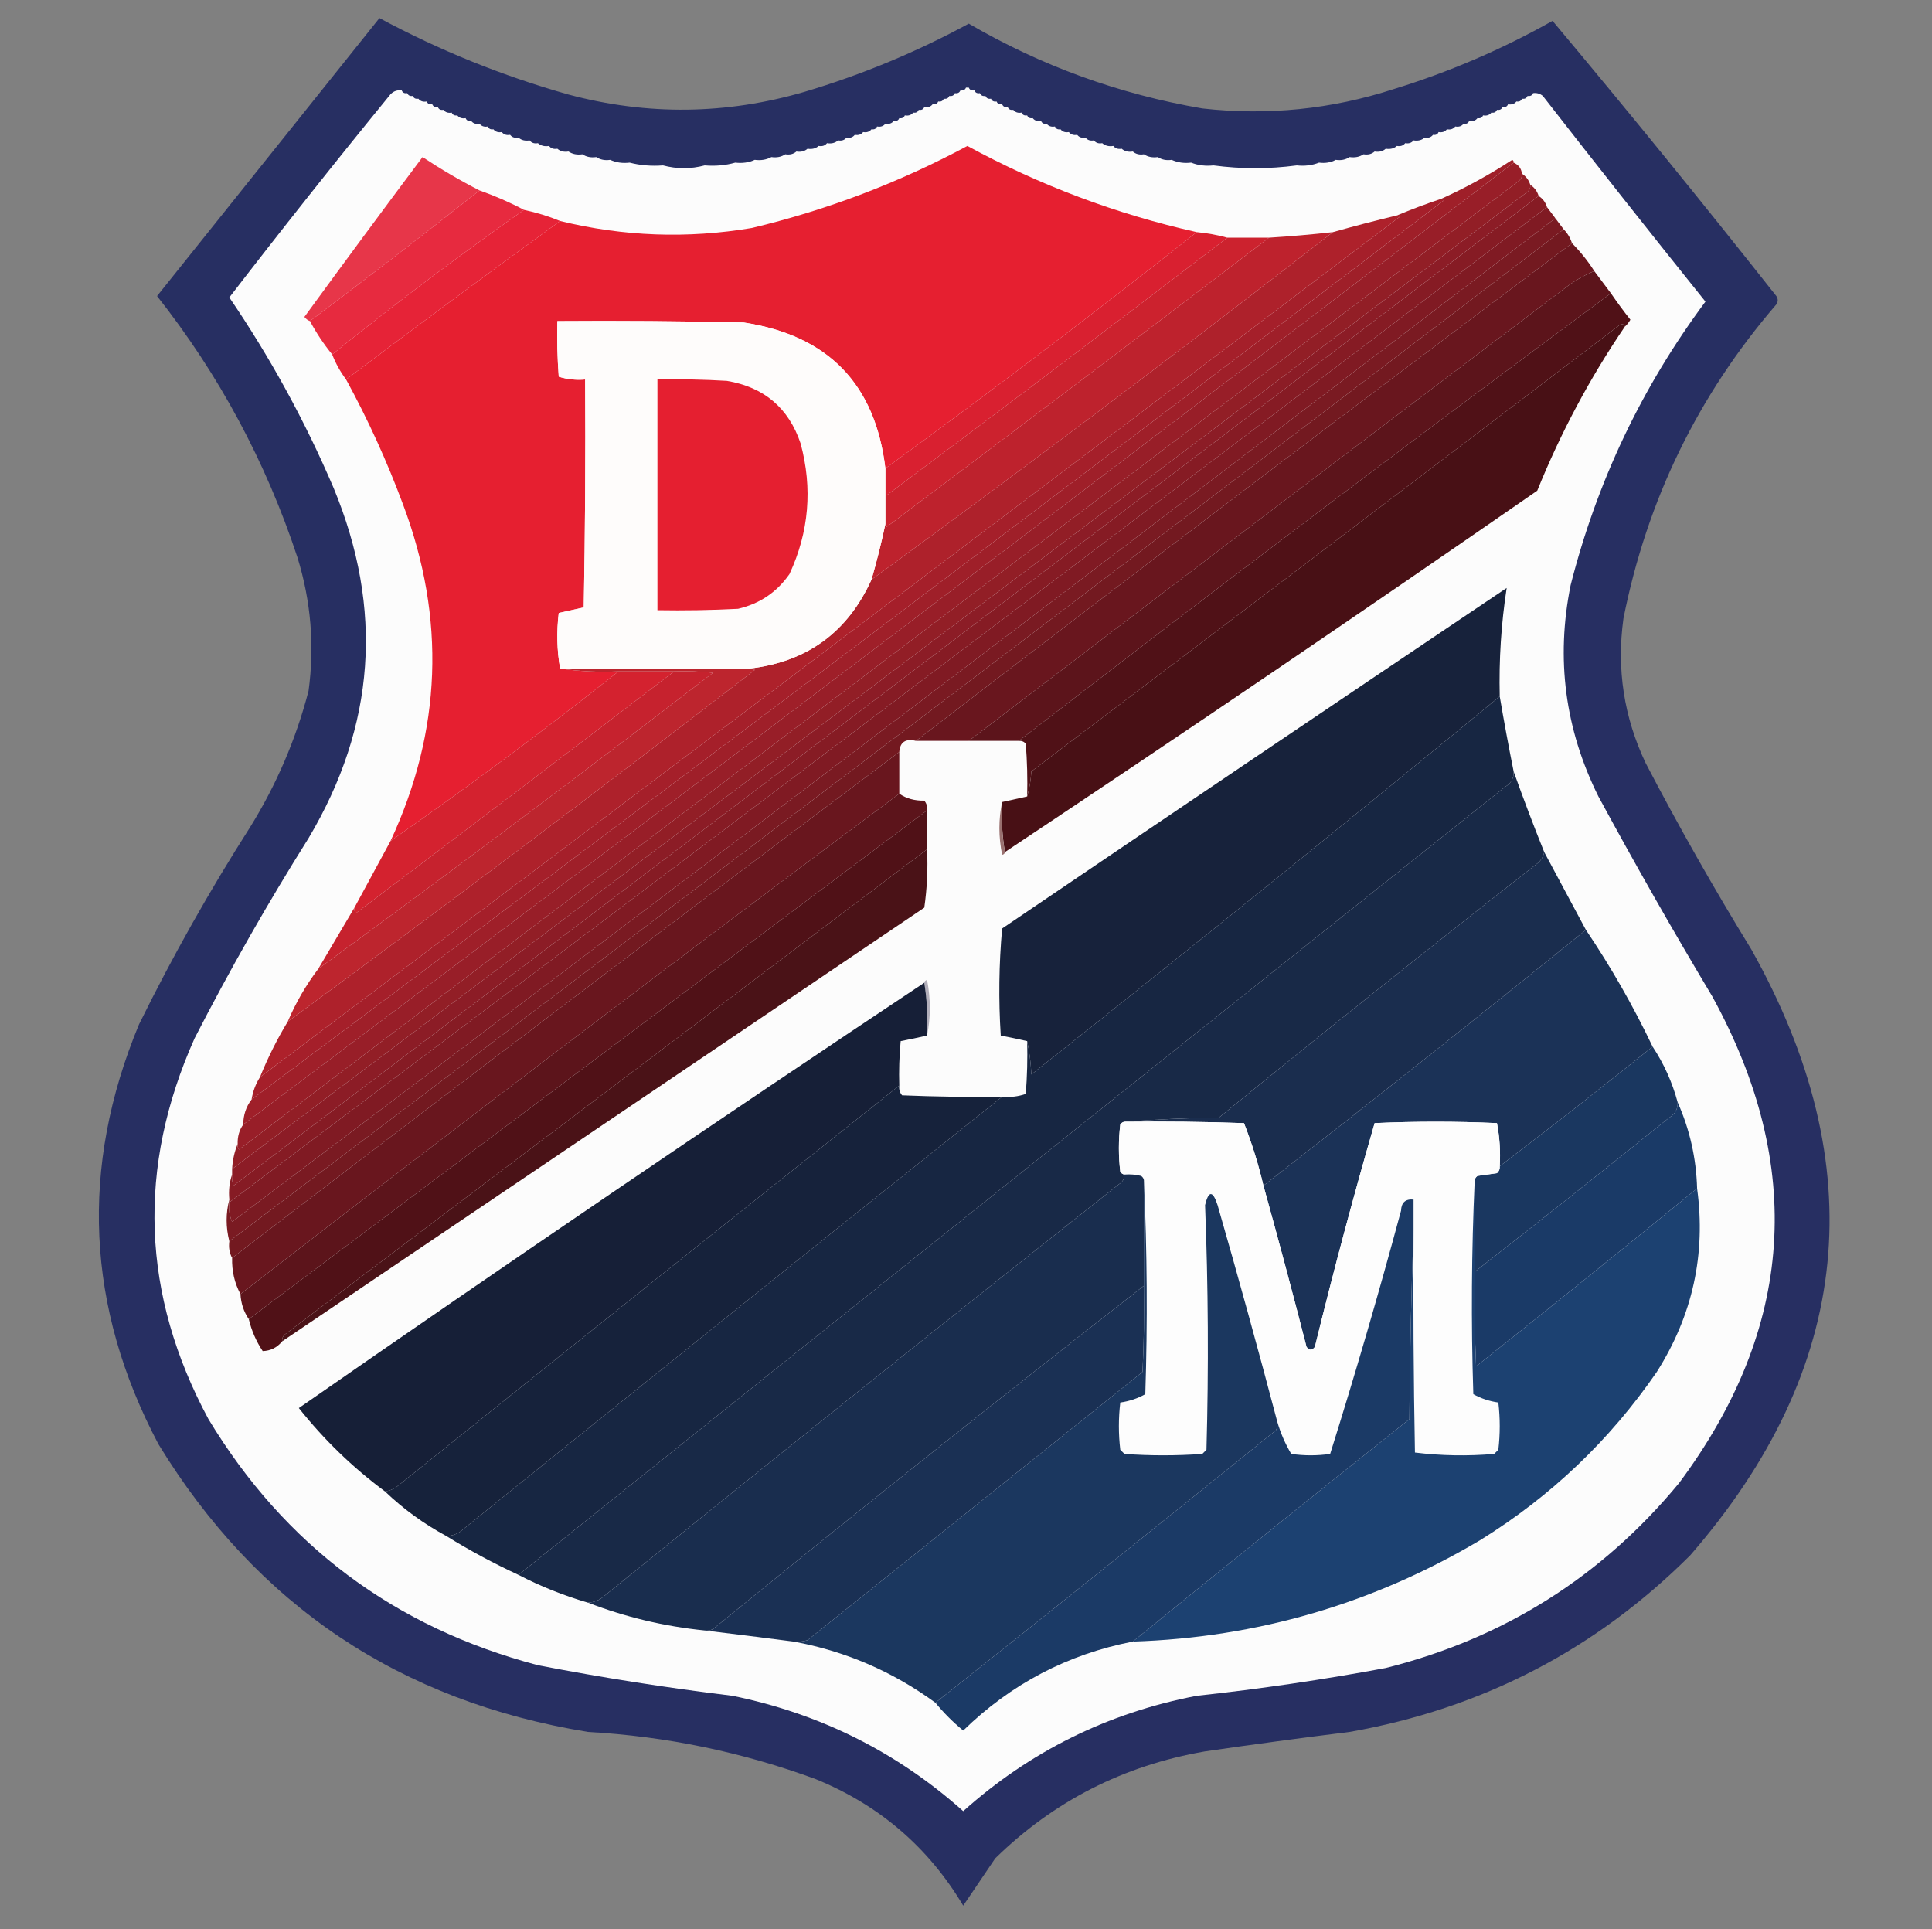
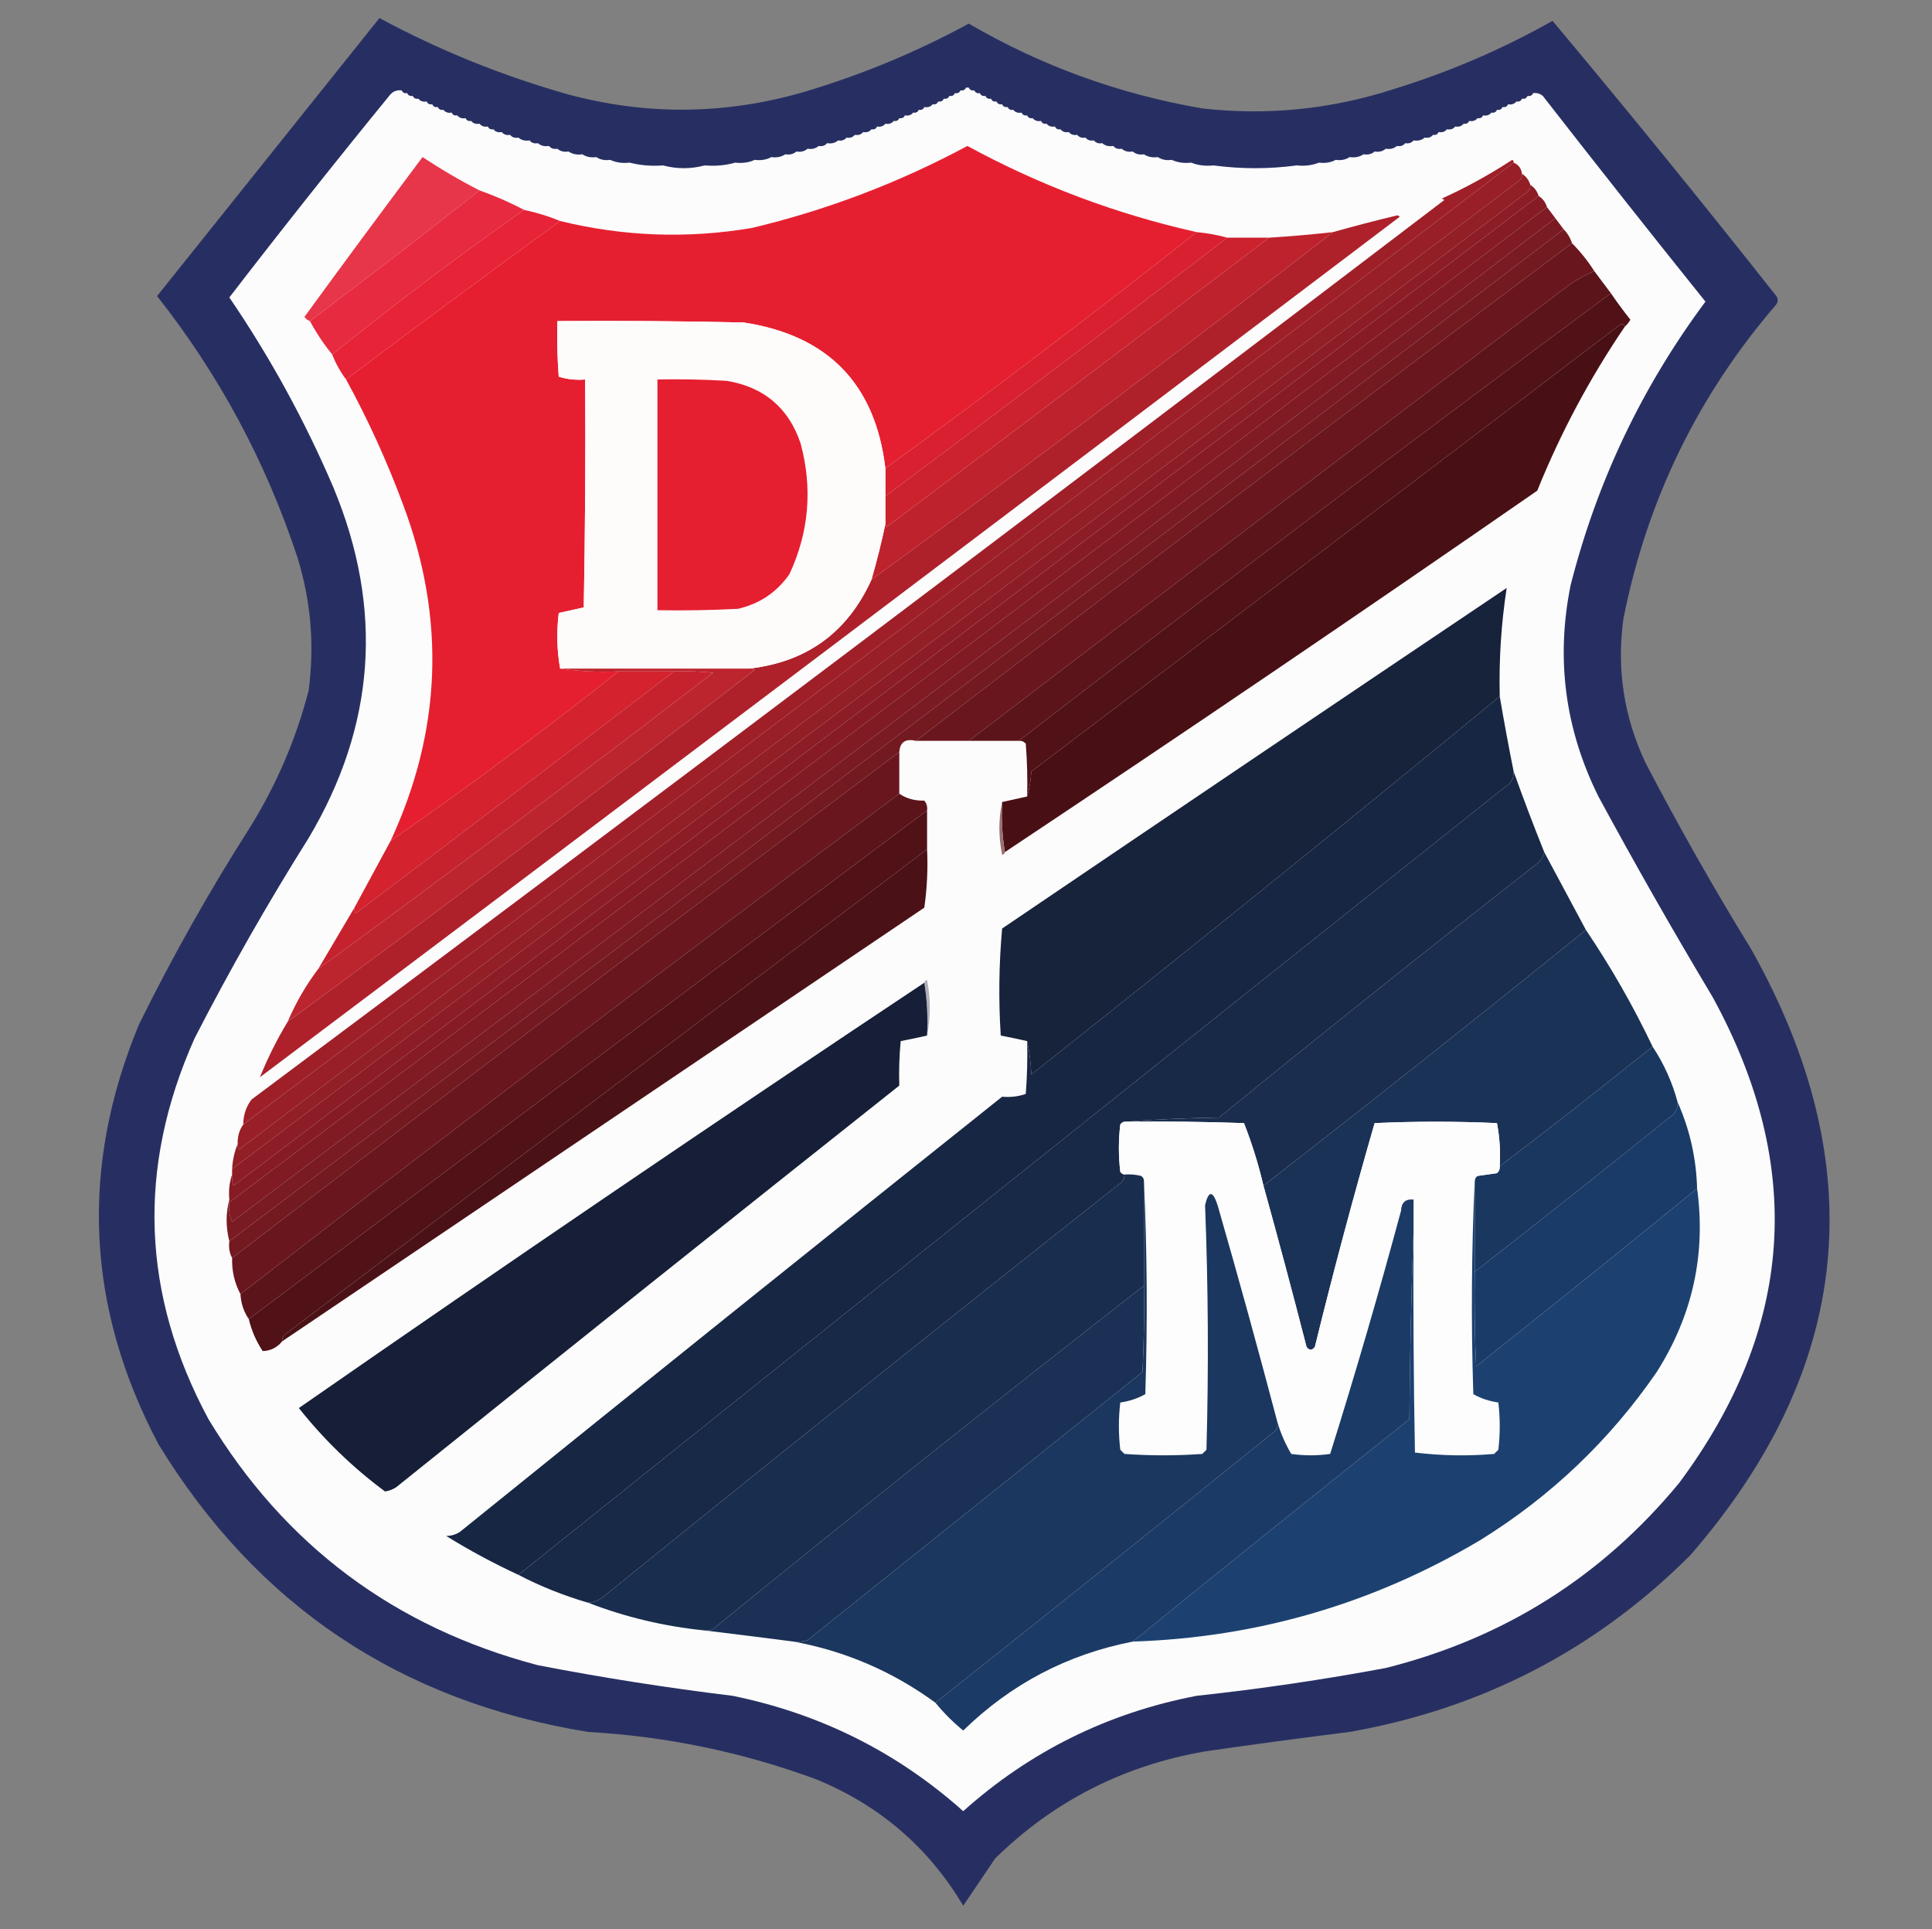
<svg xmlns="http://www.w3.org/2000/svg" version="1.1" width="695px" height="694px" style="shape-rendering:geometricPrecision; text-rendering:geometricPrecision; image-rendering:optimizeQuality; fill-rule:evenodd; clip-rule:evenodd">
  <rect width="100%" height="100%" fill="#808080" stroke="none" />
  <g>
    <path style="opacity:0.968" fill="#252d61" d="M 136.5,6.5 C 158.095,18.125 180.762,27.291 204.5,34C 232.928,41.592 261.262,41.258 289.5,33C 310.045,26.876 329.712,18.709 348.5,8.5C 374.599,23.701 402.599,33.868 432.5,39C 455.984,41.65 478.984,39.317 501.5,32C 521.397,25.869 540.397,17.703 558.5,7.5C 585.802,40.094 612.635,73.094 639,106.5C 639.667,107.5 639.667,108.5 639,109.5C 610.816,142.204 592.483,179.871 584,222.5C 581.495,240.64 584.162,257.974 592,274.5C 603.907,297.32 616.574,319.654 630,341.5C 673.815,419.556 666.482,492.222 608,559.5C 573.991,593.424 533.158,614.591 485.5,623C 468.141,625.154 450.808,627.487 433.5,630C 404.208,635.061 379.042,647.895 358,668.5C 354.167,674.167 350.333,679.833 346.5,685.5C 333.973,664.482 316.306,649.315 293.5,640C 267.043,630.256 239.71,624.589 211.5,623C 143.901,611.989 92.401,577.489 57,519.5C 30.983,470.261 28.649,419.928 50,368.5C 62.053,344.055 75.386,320.389 90,297.5C 99.473,282.221 106.473,265.888 111,248.5C 113.194,232.236 111.86,216.236 107,200.5C 95.631,166.087 78.797,134.753 56.5,106.5C 83.175,73.136 109.842,39.803 136.5,6.5 Z" />
  </g>
  <g>
    <path style="opacity:0.995" fill="#fdfdfd" d="M 347.5,31.5 C 347.833,31.5 348.167,31.5 348.5,31.5C 348.842,32.338 349.508,32.672 350.5,32.5C 350.842,33.338 351.508,33.672 352.5,33.5C 352.842,34.338 353.508,34.672 354.5,34.5C 354.842,35.338 355.508,35.672 356.5,35.5C 356.842,36.338 357.508,36.672 358.5,36.5C 358.842,37.338 359.508,37.672 360.5,37.5C 360.842,38.338 361.508,38.672 362.5,38.5C 362.842,39.338 363.508,39.672 364.5,39.5C 365.209,40.404 366.209,40.737 367.5,40.5C 367.842,41.338 368.508,41.672 369.5,41.5C 369.842,42.338 370.508,42.672 371.5,42.5C 372.209,43.404 373.209,43.737 374.5,43.5C 374.842,44.338 375.508,44.672 376.5,44.5C 377.209,45.404 378.209,45.737 379.5,45.5C 379.842,46.338 380.508,46.672 381.5,46.5C 382.209,47.404 383.209,47.737 384.5,47.5C 385.209,48.404 386.209,48.737 387.5,48.5C 388.209,49.404 389.209,49.737 390.5,49.5C 391.209,50.404 392.209,50.737 393.5,50.5C 394.209,51.404 395.209,51.737 396.5,51.5C 397.568,52.434 398.901,52.768 400.5,52.5C 401.209,53.404 402.209,53.737 403.5,53.5C 404.568,54.434 405.901,54.768 407.5,54.5C 408.568,55.434 409.901,55.768 411.5,55.5C 412.919,56.451 414.585,56.785 416.5,56.5C 417.919,57.451 419.585,57.785 421.5,57.5C 423.607,58.468 425.941,58.802 428.5,58.5C 430.948,59.473 433.615,59.806 436.5,59.5C 446.5,60.833 456.5,60.833 466.5,59.5C 469.385,59.806 472.052,59.473 474.5,58.5C 476.735,58.795 478.735,58.461 480.5,57.5C 482.415,57.785 484.081,57.451 485.5,56.5C 487.415,56.785 489.081,56.451 490.5,55.5C 492.099,55.768 493.432,55.434 494.5,54.5C 496.099,54.768 497.432,54.434 498.5,53.5C 500.099,53.768 501.432,53.434 502.5,52.5C 503.791,52.737 504.791,52.404 505.5,51.5C 506.791,51.737 507.791,51.404 508.5,50.5C 510.099,50.768 511.432,50.434 512.5,49.5C 513.791,49.737 514.791,49.404 515.5,48.5C 516.492,48.672 517.158,48.338 517.5,47.5C 518.791,47.737 519.791,47.404 520.5,46.5C 521.791,46.737 522.791,46.404 523.5,45.5C 524.791,45.737 525.791,45.404 526.5,44.5C 527.492,44.672 528.158,44.338 528.5,43.5C 529.791,43.737 530.791,43.404 531.5,42.5C 532.492,42.672 533.158,42.338 533.5,41.5C 534.791,41.737 535.791,41.404 536.5,40.5C 537.492,40.672 538.158,40.338 538.5,39.5C 539.492,39.672 540.158,39.338 540.5,38.5C 541.492,38.672 542.158,38.338 542.5,37.5C 543.791,37.737 544.791,37.404 545.5,36.5C 546.492,36.672 547.158,36.338 547.5,35.5C 548.492,35.672 549.158,35.338 549.5,34.5C 550.492,34.672 551.158,34.338 551.5,33.5C 552.822,33.33 553.989,33.663 555,34.5C 574.31,59.31 593.81,83.977 613.5,108.5C 590.645,139.215 574.478,173.215 565,210.5C 559.643,236.977 562.976,262.31 575,286.5C 588.161,310.825 601.827,334.825 616,358.5C 649.469,419.501 645.469,477.834 604,533.5C 576.187,567.166 541.021,589.332 498.5,600C 475.974,604.207 453.308,607.54 430.5,610C 398.577,616.129 370.577,629.962 346.5,651.5C 322.693,630.263 295.027,616.43 263.5,610C 240.036,607.15 216.703,603.484 193.5,599C 141.926,585.396 102.426,555.896 75,510.5C 50.88,465.66 49.213,419.993 70,373.5C 82.655,348.85 96.321,324.85 111,301.5C 135.061,261.077 138.061,219.077 120,175.5C 109.68,151.352 97.18,128.518 82.5,107C 101.301,82.578 120.467,58.411 140,34.5C 141.11,32.963 142.61,32.297 144.5,32.5C 144.842,33.338 145.508,33.672 146.5,33.5C 146.842,34.338 147.508,34.672 148.5,34.5C 148.842,35.338 149.508,35.672 150.5,35.5C 151.209,36.404 152.209,36.737 153.5,36.5C 153.842,37.338 154.508,37.672 155.5,37.5C 155.842,38.338 156.508,38.672 157.5,38.5C 157.842,39.338 158.508,39.672 159.5,39.5C 160.209,40.404 161.209,40.737 162.5,40.5C 162.842,41.338 163.508,41.672 164.5,41.5C 165.209,42.404 166.209,42.737 167.5,42.5C 167.842,43.338 168.508,43.672 169.5,43.5C 170.209,44.404 171.209,44.737 172.5,44.5C 173.209,45.404 174.209,45.737 175.5,45.5C 175.842,46.338 176.508,46.672 177.5,46.5C 178.209,47.404 179.209,47.737 180.5,47.5C 181.209,48.404 182.209,48.737 183.5,48.5C 184.209,49.404 185.209,49.737 186.5,49.5C 187.568,50.434 188.901,50.768 190.5,50.5C 191.209,51.404 192.209,51.737 193.5,51.5C 194.568,52.434 195.901,52.768 197.5,52.5C 198.209,53.404 199.209,53.737 200.5,53.5C 201.568,54.434 202.901,54.768 204.5,54.5C 205.919,55.451 207.585,55.785 209.5,55.5C 210.919,56.451 212.585,56.785 214.5,56.5C 215.919,57.451 217.585,57.785 219.5,57.5C 221.607,58.468 223.941,58.802 226.5,58.5C 230.298,59.483 234.298,59.817 238.5,59.5C 243.5,60.833 248.5,60.833 253.5,59.5C 257.371,59.815 261.038,59.482 264.5,58.5C 267.059,58.802 269.393,58.468 271.5,57.5C 273.735,57.795 275.735,57.461 277.5,56.5C 279.415,56.785 281.081,56.451 282.5,55.5C 284.099,55.768 285.432,55.434 286.5,54.5C 288.099,54.768 289.432,54.434 290.5,53.5C 292.099,53.768 293.432,53.434 294.5,52.5C 295.791,52.737 296.791,52.404 297.5,51.5C 299.099,51.768 300.432,51.434 301.5,50.5C 302.791,50.737 303.791,50.404 304.5,49.5C 305.791,49.737 306.791,49.404 307.5,48.5C 308.791,48.737 309.791,48.404 310.5,47.5C 311.791,47.737 312.791,47.404 313.5,46.5C 314.492,46.672 315.158,46.338 315.5,45.5C 316.791,45.737 317.791,45.404 318.5,44.5C 319.791,44.737 320.791,44.404 321.5,43.5C 322.492,43.672 323.158,43.338 323.5,42.5C 324.492,42.672 325.158,42.338 325.5,41.5C 326.791,41.737 327.791,41.404 328.5,40.5C 329.492,40.672 330.158,40.338 330.5,39.5C 331.492,39.672 332.158,39.338 332.5,38.5C 333.791,38.737 334.791,38.404 335.5,37.5C 336.492,37.672 337.158,37.338 337.5,36.5C 338.492,36.672 339.158,36.338 339.5,35.5C 340.492,35.672 341.158,35.338 341.5,34.5C 342.492,34.672 343.158,34.338 343.5,33.5C 344.492,33.672 345.158,33.338 345.5,32.5C 346.492,32.672 347.158,32.338 347.5,31.5 Z" />
  </g>
  <g>
    <path style="opacity:1" fill="#e61f30" d="M 430.5,83.5 C 393.758,112.57 356.425,140.903 318.5,168.5C 314.878,138.139 297.878,120.639 267.5,116C 245.169,115.5 222.836,115.333 200.5,115.5C 200.334,122.175 200.5,128.842 201,135.5C 204.057,136.451 207.223,136.784 210.5,136.5C 210.667,163.835 210.5,191.169 210,218.5C 207,219.167 204,219.833 201,220.5C 200.179,227.346 200.346,234.013 201.5,240.5C 208.313,241.491 215.313,241.825 222.5,241.5C 195.486,262.929 168.153,283.263 140.5,302.5C 158.911,262.862 160.411,222.529 145,181.5C 139.234,165.971 132.401,150.971 124.5,136.5C 150.018,117.247 175.685,98.247 201.5,79.5C 224.309,85.083 247.309,85.916 270.5,82C 297.632,75.513 323.465,65.679 348,52.5C 374.05,66.683 401.55,77.017 430.5,83.5 Z" />
  </g>
  <g>
    <path style="opacity:1" fill="#9f1f29" d="M 544.5,58.5 C 392.743,174.55 240.41,289.884 87.5,404.5C 87.528,401.084 88.528,398.084 90.5,395.5C 233.636,288.622 376.636,180.788 519.5,72C 519.272,71.601 518.938,71.435 518.5,71.5C 527.307,67.511 535.807,62.844 544,57.5C 544.399,57.728 544.565,58.062 544.5,58.5 Z" />
  </g>
  <g>
    <path style="opacity:1" fill="#981e28" d="M 544.5,58.5 C 546.262,59.262 547.262,60.596 547.5,62.5C 547.586,63.496 547.252,64.329 546.5,65C 392.91,181.045 239.41,297.212 86,413.5C 85.536,412.906 85.369,412.239 85.5,411.5C 85.409,408.848 86.076,406.515 87.5,404.5C 240.41,289.884 392.743,174.55 544.5,58.5 Z" />
  </g>
  <g>
    <path style="opacity:1" fill="#921e26" d="M 547.5,62.5 C 548.974,63.436 549.974,64.77 550.5,66.5C 550.586,67.496 550.252,68.329 549.5,69C 394.29,186.383 238.957,303.55 83.5,420.5C 83.676,417.273 84.343,414.273 85.5,411.5C 85.369,412.239 85.536,412.906 86,413.5C 239.41,297.212 392.91,181.045 546.5,65C 547.252,64.329 547.586,63.496 547.5,62.5 Z" />
  </g>
  <g>
    <path style="opacity:1" fill="#e73649" d="M 172.5,68.5 C 152.347,84.409 132.014,100.075 111.5,115.5C 110.711,115.217 110.044,114.717 109.5,114C 123.545,94.744 137.711,75.578 152,56.5C 158.65,60.905 165.483,64.905 172.5,68.5 Z" />
  </g>
  <g>
    <path style="opacity:1" fill="#8c1c26" d="M 550.5,66.5 C 551.974,67.436 552.974,68.77 553.5,70.5C 397.184,189.303 240.684,307.97 84,426.5C 83.51,425.207 83.343,423.873 83.5,422.5C 83.5,421.833 83.5,421.167 83.5,420.5C 238.957,303.55 394.29,186.383 549.5,69C 550.252,68.329 550.586,67.496 550.5,66.5 Z" />
  </g>
  <g>
-     <path style="opacity:1" fill="#a51f2a" d="M 518.5,71.5 C 518.938,71.435 519.272,71.601 519.5,72C 376.636,180.788 233.636,288.622 90.5,395.5C 90.98,392.557 91.98,389.89 93.5,387.5C 230.286,284.594 366.953,181.428 503.5,78C 503.272,77.601 502.938,77.435 502.5,77.5C 507.681,75.326 513.014,73.326 518.5,71.5 Z" />
-   </g>
+     </g>
  <g>
    <path style="opacity:1" fill="#861b24" d="M 553.5,70.5 C 554.974,71.436 555.974,72.77 556.5,74.5C 398.789,194.211 240.789,313.544 82.5,432.5C 82.5,432.167 82.5,431.833 82.5,431.5C 82.19,428.287 82.523,425.287 83.5,422.5C 83.343,423.873 83.51,425.207 84,426.5C 240.684,307.97 397.184,189.303 553.5,70.5 Z" />
  </g>
  <g>
    <path style="opacity:1" fill="#e72a3f" d="M 172.5,68.5 C 178.076,70.463 183.409,72.796 188.5,75.5C 164.928,92.072 141.928,109.405 119.5,127.5C 116.474,123.795 113.808,119.795 111.5,115.5C 132.014,100.075 152.347,84.409 172.5,68.5 Z" />
  </g>
  <g>
    <path style="opacity:1" fill="#801a23" d="M 556.5,74.5 C 557.488,75.795 558.488,77.128 559.5,78.5C 401.261,199.299 242.594,319.632 83.5,439.5C 82.526,437.257 82.192,434.924 82.5,432.5C 240.789,313.544 398.789,194.211 556.5,74.5 Z" />
  </g>
  <g>
    <path style="opacity:1" fill="#e62337" d="M 188.5,75.5 C 193.049,76.463 197.383,77.796 201.5,79.5C 175.685,98.247 150.018,117.247 124.5,136.5C 122.44,133.76 120.774,130.76 119.5,127.5C 141.928,109.405 164.928,92.072 188.5,75.5 Z" />
  </g>
  <g>
    <path style="opacity:1" fill="#ae212b" d="M 502.5,77.5 C 502.938,77.435 503.272,77.601 503.5,78C 366.953,181.428 230.286,284.594 93.5,387.5C 96.326,380.516 99.659,373.849 103.5,367.5C 159.636,326.289 215.636,284.122 271.5,241C 270.906,240.536 270.239,240.369 269.5,240.5C 290.231,238.138 304.898,227.471 313.5,208.5C 369.154,167.925 424.487,126.259 479.5,83.5C 487.021,81.369 494.688,79.369 502.5,77.5 Z" />
  </g>
  <g>
    <path style="opacity:1" fill="#7a1a22" d="M 559.5,78.5 C 560.488,79.795 561.488,81.128 562.5,82.5C 402.808,204.186 242.808,325.519 82.5,446.5C 81.2,441.4 81.2,436.4 82.5,431.5C 82.5,431.833 82.5,432.167 82.5,432.5C 82.192,434.924 82.526,437.257 83.5,439.5C 242.594,319.632 401.261,199.299 559.5,78.5 Z" />
  </g>
  <g>
    <path style="opacity:1" fill="#731920" d="M 562.5,82.5 C 563.89,83.899 564.89,85.566 565.5,87.5C 486.436,146.693 407.769,206.359 329.5,266.5C 325.759,265.599 323.759,266.932 323.5,270.5C 243.192,330.814 163.192,391.481 83.5,452.5C 82.539,450.735 82.205,448.735 82.5,446.5C 242.808,325.519 402.808,204.186 562.5,82.5 Z" />
  </g>
  <g>
    <path style="opacity:1" fill="#d92030" d="M 430.5,83.5 C 434.258,83.848 437.924,84.515 441.5,85.5C 400.718,116.731 359.718,147.731 318.5,178.5C 318.5,175.167 318.5,171.833 318.5,168.5C 356.425,140.903 393.758,112.57 430.5,83.5 Z" />
  </g>
  <g>
    <path style="opacity:1" fill="#be222d" d="M 479.5,83.5 C 424.487,126.259 369.154,167.925 313.5,208.5C 315.437,201.786 317.104,195.12 318.5,188.5C 318.435,188.938 318.601,189.272 319,189.5C 365.018,154.97 410.851,120.303 456.5,85.5C 464.184,85.021 471.851,84.355 479.5,83.5 Z" />
  </g>
  <g>
    <path style="opacity:1" fill="#cc222e" d="M 441.5,85.5 C 446.5,85.5 451.5,85.5 456.5,85.5C 410.851,120.303 365.018,154.97 319,189.5C 318.601,189.272 318.435,188.938 318.5,188.5C 318.5,185.167 318.5,181.833 318.5,178.5C 359.718,147.731 400.718,116.731 441.5,85.5 Z" />
  </g>
  <g>
    <path style="opacity:1" fill="#69161e" d="M 565.5,87.5 C 568.516,90.52 571.183,93.854 573.5,97.5C 569.603,99.121 565.936,101.288 562.5,104C 490.982,158.03 419.649,212.197 348.5,266.5C 342.167,266.5 335.833,266.5 329.5,266.5C 407.769,206.359 486.436,146.693 565.5,87.5 Z" />
  </g>
  <g>
    <path style="opacity:1" fill="#5c141b" d="M 573.5,97.5 C 575.488,100.128 577.488,102.795 579.5,105.5C 507.953,158.44 436.953,212.107 366.5,266.5C 360.5,266.5 354.5,266.5 348.5,266.5C 419.649,212.197 490.982,158.03 562.5,104C 565.936,101.288 569.603,99.121 573.5,97.5 Z" />
  </g>
  <g>
    <path style="opacity:1" fill="#501117" d="M 579.5,105.5 C 581.702,108.726 584.035,111.893 586.5,115C 585.934,115.995 585.267,116.828 584.5,117.5C 584.103,116.475 583.437,116.308 582.5,117C 512.09,170.621 441.59,224.121 371,277.5C 370.819,280.695 370.319,283.695 369.5,286.5C 369.666,280.158 369.5,273.825 369,267.5C 368.329,266.748 367.496,266.414 366.5,266.5C 436.953,212.107 507.953,158.44 579.5,105.5 Z" />
  </g>
  <g>
    <path style="opacity:1" fill="#fefcfb" d="M 318.5,168.5 C 318.5,171.833 318.5,175.167 318.5,178.5C 318.5,181.833 318.5,185.167 318.5,188.5C 317.104,195.12 315.437,201.786 313.5,208.5C 304.898,227.471 290.231,238.138 269.5,240.5C 246.833,240.5 224.167,240.5 201.5,240.5C 200.346,234.013 200.179,227.346 201,220.5C 204,219.833 207,219.167 210,218.5C 210.5,191.169 210.667,163.835 210.5,136.5C 207.223,136.784 204.057,136.451 201,135.5C 200.5,128.842 200.334,122.175 200.5,115.5C 222.836,115.333 245.169,115.5 267.5,116C 297.878,120.639 314.878,138.139 318.5,168.5 Z" />
  </g>
  <g>
    <path style="opacity:1" fill="#481015" d="M 584.5,117.5 C 571.932,135.964 561.432,155.63 553,176.5C 489.559,220.446 425.726,263.779 361.5,306.5C 360.51,300.69 360.177,294.69 360.5,288.5C 363.5,287.833 366.5,287.167 369.5,286.5C 370.319,283.695 370.819,280.695 371,277.5C 441.59,224.121 512.09,170.621 582.5,117C 583.437,116.308 584.103,116.475 584.5,117.5 Z" />
  </g>
  <g>
    <path style="opacity:1" fill="#e51f30" d="M 236.5,136.5 C 244.84,136.334 253.173,136.5 261.5,137C 274.876,139.256 283.71,146.756 288,159.5C 292.36,175.69 291.026,191.357 284,206.5C 279.478,213.009 273.312,217.175 265.5,219C 255.839,219.5 246.172,219.666 236.5,219.5C 236.5,191.833 236.5,164.167 236.5,136.5 Z" />
  </g>
  <g>
    <path style="opacity:1" fill="#17223b" d="M 539.5,250.5 C 483.811,296.349 427.644,341.682 371,386.5C 370.824,382.312 370.324,378.312 369.5,374.5C 366.437,373.799 363.27,373.132 360,372.5C 359.178,359.591 359.345,346.758 360.5,334C 420.914,293.043 481.414,252.21 542,211.5C 540.02,224.363 539.187,237.363 539.5,250.5 Z" />
  </g>
  <g>
    <path style="opacity:1" fill="#d4222f" d="M 222.5,241.5 C 229.167,241.5 235.833,241.5 242.5,241.5C 204.492,270.601 166.325,299.601 128,328.5C 127.536,327.906 127.369,327.239 127.5,326.5C 131.864,318.434 136.197,310.434 140.5,302.5C 168.153,283.263 195.486,262.929 222.5,241.5 Z" />
  </g>
  <g>
    <path style="opacity:1" fill="#c6222e" d="M 242.5,241.5 C 247.179,241.334 251.845,241.501 256.5,242C 209.24,278.371 161.906,313.871 114.5,348.5C 118.848,341.131 123.181,333.798 127.5,326.5C 127.369,327.239 127.536,327.906 128,328.5C 166.325,299.601 204.492,270.601 242.5,241.5 Z" />
  </g>
  <g>
    <path style="opacity:1" fill="#bd252e" d="M 201.5,240.5 C 224.167,240.5 246.833,240.5 269.5,240.5C 270.239,240.369 270.906,240.536 271.5,241C 215.636,284.122 159.636,326.289 103.5,367.5C 106.412,360.668 110.079,354.334 114.5,348.5C 161.906,313.871 209.24,278.371 256.5,242C 251.845,241.501 247.179,241.334 242.5,241.5C 235.833,241.5 229.167,241.5 222.5,241.5C 215.313,241.825 208.313,241.491 201.5,240.5 Z" />
  </g>
  <g>
    <path style="opacity:1" fill="#172642" d="M 539.5,250.5 C 541.013,259.407 542.68,268.407 544.5,277.5C 544.607,279.903 543.607,281.736 541.5,283C 423.004,377.334 304.67,471.834 186.5,566.5C 177.512,562.341 168.845,557.674 160.5,552.5C 162.308,552.509 163.975,552.009 165.5,551C 230.399,498.59 295.399,446.423 360.5,394.5C 363.448,394.777 366.281,394.444 369,393.5C 369.5,387.175 369.666,380.842 369.5,374.5C 370.324,378.312 370.824,382.312 371,386.5C 427.644,341.682 483.811,296.349 539.5,250.5 Z" />
  </g>
  <g>
    <path style="opacity:1" fill="#69161e" d="M 323.5,270.5 C 323.5,275.5 323.5,280.5 323.5,285.5C 243.866,344.819 164.866,404.819 86.5,465.5C 84.374,461.555 83.374,457.222 83.5,452.5C 163.192,391.481 243.192,330.814 323.5,270.5 Z" />
  </g>
  <g>
    <path style="opacity:1" fill="#182947" d="M 544.5,277.5 C 547.945,287.158 551.612,296.825 555.5,306.5C 555.141,308.371 554.141,309.871 552.5,311C 514.212,340.953 476.212,371.287 438.5,402C 426.993,402.169 415.659,402.669 404.5,403.5C 403.883,403.611 403.383,403.944 403,404.5C 402.333,410.167 402.333,415.833 403,421.5C 403.383,422.056 403.883,422.389 404.5,422.5C 404.489,424.017 403.823,425.184 402.5,426C 340.545,474.953 278.878,524.287 217.5,574C 215.783,575.559 213.783,576.392 211.5,576.5C 202.761,573.956 194.428,570.623 186.5,566.5C 304.67,471.834 423.004,377.334 541.5,283C 543.607,281.736 544.607,279.903 544.5,277.5 Z" />
  </g>
  <g>
    <path style="opacity:1" fill="#5c141b" d="M 323.5,285.5 C 326.008,287.237 329.008,288.07 332.5,288C 333.337,289.011 333.67,290.178 333.5,291.5C 252.167,352.5 170.833,413.5 89.5,474.5C 87.69,471.855 86.69,468.855 86.5,465.5C 164.866,404.819 243.866,344.819 323.5,285.5 Z" />
  </g>
  <g>
    <path style="opacity:1" fill="#99706f" d="M 360.5,288.5 C 360.177,294.69 360.51,300.69 361.5,306.5C 361.44,307.043 361.107,307.376 360.5,307.5C 359.183,301.012 359.183,294.678 360.5,288.5 Z" />
  </g>
  <g>
    <path style="opacity:1" fill="#501117" d="M 333.5,291.5 C 333.5,296.167 333.5,300.833 333.5,305.5C 256.53,363.658 179.53,421.824 102.5,480C 101.748,480.671 101.414,481.504 101.5,482.5C 99.669,484.749 97.336,485.915 94.5,486C 92.142,482.452 90.475,478.619 89.5,474.5C 170.833,413.5 252.167,352.5 333.5,291.5 Z" />
  </g>
  <g>
    <path style="opacity:1" fill="#4a1217" d="M 333.5,305.5 C 333.83,312.532 333.497,319.532 332.5,326.5C 255.482,378.526 178.482,430.526 101.5,482.5C 101.414,481.504 101.748,480.671 102.5,480C 179.53,421.824 256.53,363.658 333.5,305.5 Z" />
  </g>
  <g>
    <path style="opacity:1" fill="#1a2d4e" d="M 555.5,306.5 C 560.496,315.826 565.496,325.159 570.5,334.5C 532.102,365.571 493.436,396.238 454.5,426.5C 452.709,418.837 450.376,411.337 447.5,404C 433.171,403.5 418.837,403.333 404.5,403.5C 415.659,402.669 426.993,402.169 438.5,402C 476.212,371.287 514.212,340.953 552.5,311C 554.141,309.871 555.141,308.371 555.5,306.5 Z" />
  </g>
  <g>
    <path style="opacity:1" fill="#1b3257" d="M 570.5,334.5 C 579.508,347.841 587.508,361.841 594.5,376.5C 576.348,391.075 558.015,405.408 539.5,419.5C 539.805,414.238 539.471,409.072 538.5,404C 523.833,403.333 509.167,403.333 494.5,404C 486.796,430.648 479.629,457.481 473,484.5C 472,485.833 471,485.833 470,484.5C 465.021,465.101 459.855,445.768 454.5,426.5C 493.436,396.238 532.102,365.571 570.5,334.5 Z" />
  </g>
  <g>
    <path style="opacity:1" fill="#b2afbb" d="M 332.5,353.5 C 332.56,352.957 332.893,352.624 333.5,352.5C 334.818,359.322 334.818,365.989 333.5,372.5C 333.823,365.978 333.49,359.645 332.5,353.5 Z" />
  </g>
  <g>
    <path style="opacity:1" fill="#161f37" d="M 332.5,353.5 C 333.49,359.645 333.823,365.978 333.5,372.5C 330.437,373.201 327.27,373.868 324,374.5C 323.501,379.823 323.334,385.156 323.5,390.5C 263.041,438.453 202.708,486.62 142.5,535C 141.255,535.791 139.922,536.291 138.5,536.5C 126.913,527.915 116.579,517.915 107.5,506.5C 181.972,454.761 256.972,403.761 332.5,353.5 Z" />
  </g>
  <g>
    <path style="opacity:1" fill="#1a3760" d="M 594.5,376.5 C 598.565,382.635 601.565,389.301 603.5,396.5C 603.607,398.903 602.607,400.736 600.5,402C 577.292,420.714 553.958,439.214 530.5,457.5C 530.5,446.5 530.5,435.5 530.5,424.5C 530.611,423.883 530.944,423.383 531.5,423C 533.833,422.667 536.167,422.333 538.5,422C 539.252,421.329 539.586,420.496 539.5,419.5C 558.015,405.408 576.348,391.075 594.5,376.5 Z" />
  </g>
  <g>
-     <path style="opacity:1" fill="#16223b" d="M 323.5,390.5 C 323.33,391.822 323.663,392.989 324.5,394C 336.495,394.5 348.495,394.667 360.5,394.5C 295.399,446.423 230.399,498.59 165.5,551C 163.975,552.009 162.308,552.509 160.5,552.5C 152.42,548.133 145.087,542.8 138.5,536.5C 139.922,536.291 141.255,535.791 142.5,535C 202.708,486.62 263.041,438.453 323.5,390.5 Z" />
-   </g>
+     </g>
  <g>
    <path style="opacity:1" fill="#1a3a67" d="M 603.5,396.5 C 607.86,406.28 610.193,416.614 610.5,427.5C 584.188,448.969 557.688,470.303 531,491.5C 530.5,480.172 530.333,468.838 530.5,457.5C 553.958,439.214 577.292,420.714 600.5,402C 602.607,400.736 603.607,398.903 603.5,396.5 Z" />
  </g>
  <g>
    <path style="opacity:1" fill="#fdfdfd" d="M 404.5,403.5 C 418.837,403.333 433.171,403.5 447.5,404C 450.376,411.337 452.709,418.837 454.5,426.5C 459.855,445.768 465.021,465.101 470,484.5C 471,485.833 472,485.833 473,484.5C 479.629,457.481 486.796,430.648 494.5,404C 509.167,403.333 523.833,403.333 538.5,404C 539.471,409.072 539.805,414.238 539.5,419.5C 539.586,420.496 539.252,421.329 538.5,422C 536.167,422.333 533.833,422.667 531.5,423C 530.944,423.383 530.611,423.883 530.5,424.5C 529.337,449.997 529.17,475.663 530,501.5C 532.773,503.047 535.773,504.047 539,504.5C 539.667,510.167 539.667,515.833 539,521.5C 538.5,522 538,522.5 537.5,523C 527.922,523.818 518.422,523.651 509,522.5C 508.5,495.835 508.333,469.169 508.5,442.5C 508.5,438.833 508.5,435.167 508.5,431.5C 505.612,431.22 504.112,432.553 504,435.5C 496.077,464.925 487.577,494.092 478.5,523C 473.833,523.667 469.167,523.667 464.5,523C 462.343,519.355 460.676,515.522 459.5,511.5C 452.627,485.421 445.461,459.421 438,433.5C 436.27,428.202 434.77,428.202 433.5,433.5C 434.643,462.817 434.81,492.15 434,521.5C 433.5,522 433,522.5 432.5,523C 423.167,523.667 413.833,523.667 404.5,523C 404,522.5 403.5,522 403,521.5C 402.333,515.833 402.333,510.167 403,504.5C 406.227,504.047 409.227,503.047 412,501.5C 412.83,475.663 412.663,449.997 411.5,424.5C 411.389,423.883 411.056,423.383 410.5,423C 408.527,422.505 406.527,422.338 404.5,422.5C 403.883,422.389 403.383,422.056 403,421.5C 402.333,415.833 402.333,410.167 403,404.5C 403.383,403.944 403.883,403.611 404.5,403.5 Z" />
  </g>
  <g>
    <path style="opacity:1" fill="#192d4e" d="M 404.5,422.5 C 406.527,422.338 408.527,422.505 410.5,423C 411.056,423.383 411.389,423.883 411.5,424.5C 411.5,437.167 411.5,449.833 411.5,462.5C 359.439,503.049 307.772,544.216 256.5,586C 255.552,586.483 254.552,586.649 253.5,586.5C 238.953,585.029 224.953,581.695 211.5,576.5C 213.783,576.392 215.783,575.559 217.5,574C 278.878,524.287 340.545,474.953 402.5,426C 403.823,425.184 404.489,424.017 404.5,422.5 Z" />
  </g>
  <g>
    <path style="opacity:1" fill="#1c4171" d="M 530.5,424.5 C 530.5,435.5 530.5,446.5 530.5,457.5C 530.333,468.838 530.5,480.172 531,491.5C 557.688,470.303 584.188,448.969 610.5,427.5C 613.721,451.137 608.888,473.137 596,493.5C 579.087,518.079 557.92,538.245 532.5,554C 493.992,576.878 452.325,589.045 407.5,590.5C 440.479,563.697 473.645,537.031 507,510.5C 507.168,487.663 507.668,464.996 508.5,442.5C 508.333,469.169 508.5,495.835 509,522.5C 518.422,523.651 527.922,523.818 537.5,523C 538,522.5 538.5,522 539,521.5C 539.667,515.833 539.667,510.167 539,504.5C 535.773,504.047 532.773,503.047 530,501.5C 529.17,475.663 529.337,449.997 530.5,424.5 Z" />
  </g>
  <g>
    <path style="opacity:1" fill="#1a3054" d="M 411.5,462.5 C 411.666,472.839 411.5,483.172 411,493.5C 370.833,525.667 330.667,557.833 290.5,590C 288.866,590.494 287.199,590.66 285.5,590.5C 274.711,589.099 264.045,587.766 253.5,586.5C 254.552,586.649 255.552,586.483 256.5,586C 307.772,544.216 359.439,503.049 411.5,462.5 Z" />
  </g>
  <g>
    <path style="opacity:1" fill="#1b3a66" d="M 508.5,442.5 C 507.668,464.996 507.168,487.663 507,510.5C 473.645,537.031 440.479,563.697 407.5,590.5C 383.996,595.086 363.663,605.752 346.5,622.5C 342.812,619.479 339.479,616.146 336.5,612.5C 377.459,580.047 418.292,547.38 459,514.5C 459.483,513.552 459.649,512.552 459.5,511.5C 460.676,515.522 462.343,519.355 464.5,523C 469.167,523.667 473.833,523.667 478.5,523C 487.577,494.092 496.077,464.925 504,435.5C 504.112,432.553 505.612,431.22 508.5,431.5C 508.5,435.167 508.5,438.833 508.5,442.5 Z" />
  </g>
  <g>
    <path style="opacity:1" fill="#1b375f" d="M 411.5,424.5 C 412.663,449.997 412.83,475.663 412,501.5C 409.227,503.047 406.227,504.047 403,504.5C 402.333,510.167 402.333,515.833 403,521.5C 403.5,522 404,522.5 404.5,523C 413.833,523.667 423.167,523.667 432.5,523C 433,522.5 433.5,522 434,521.5C 434.81,492.15 434.643,462.817 433.5,433.5C 434.77,428.202 436.27,428.202 438,433.5C 445.461,459.421 452.627,485.421 459.5,511.5C 459.649,512.552 459.483,513.552 459,514.5C 418.292,547.38 377.459,580.047 336.5,612.5C 321.149,601.274 304.149,593.941 285.5,590.5C 287.199,590.66 288.866,590.494 290.5,590C 330.667,557.833 370.833,525.667 411,493.5C 411.5,483.172 411.666,472.839 411.5,462.5C 411.5,449.833 411.5,437.167 411.5,424.5 Z" />
  </g>
</svg>